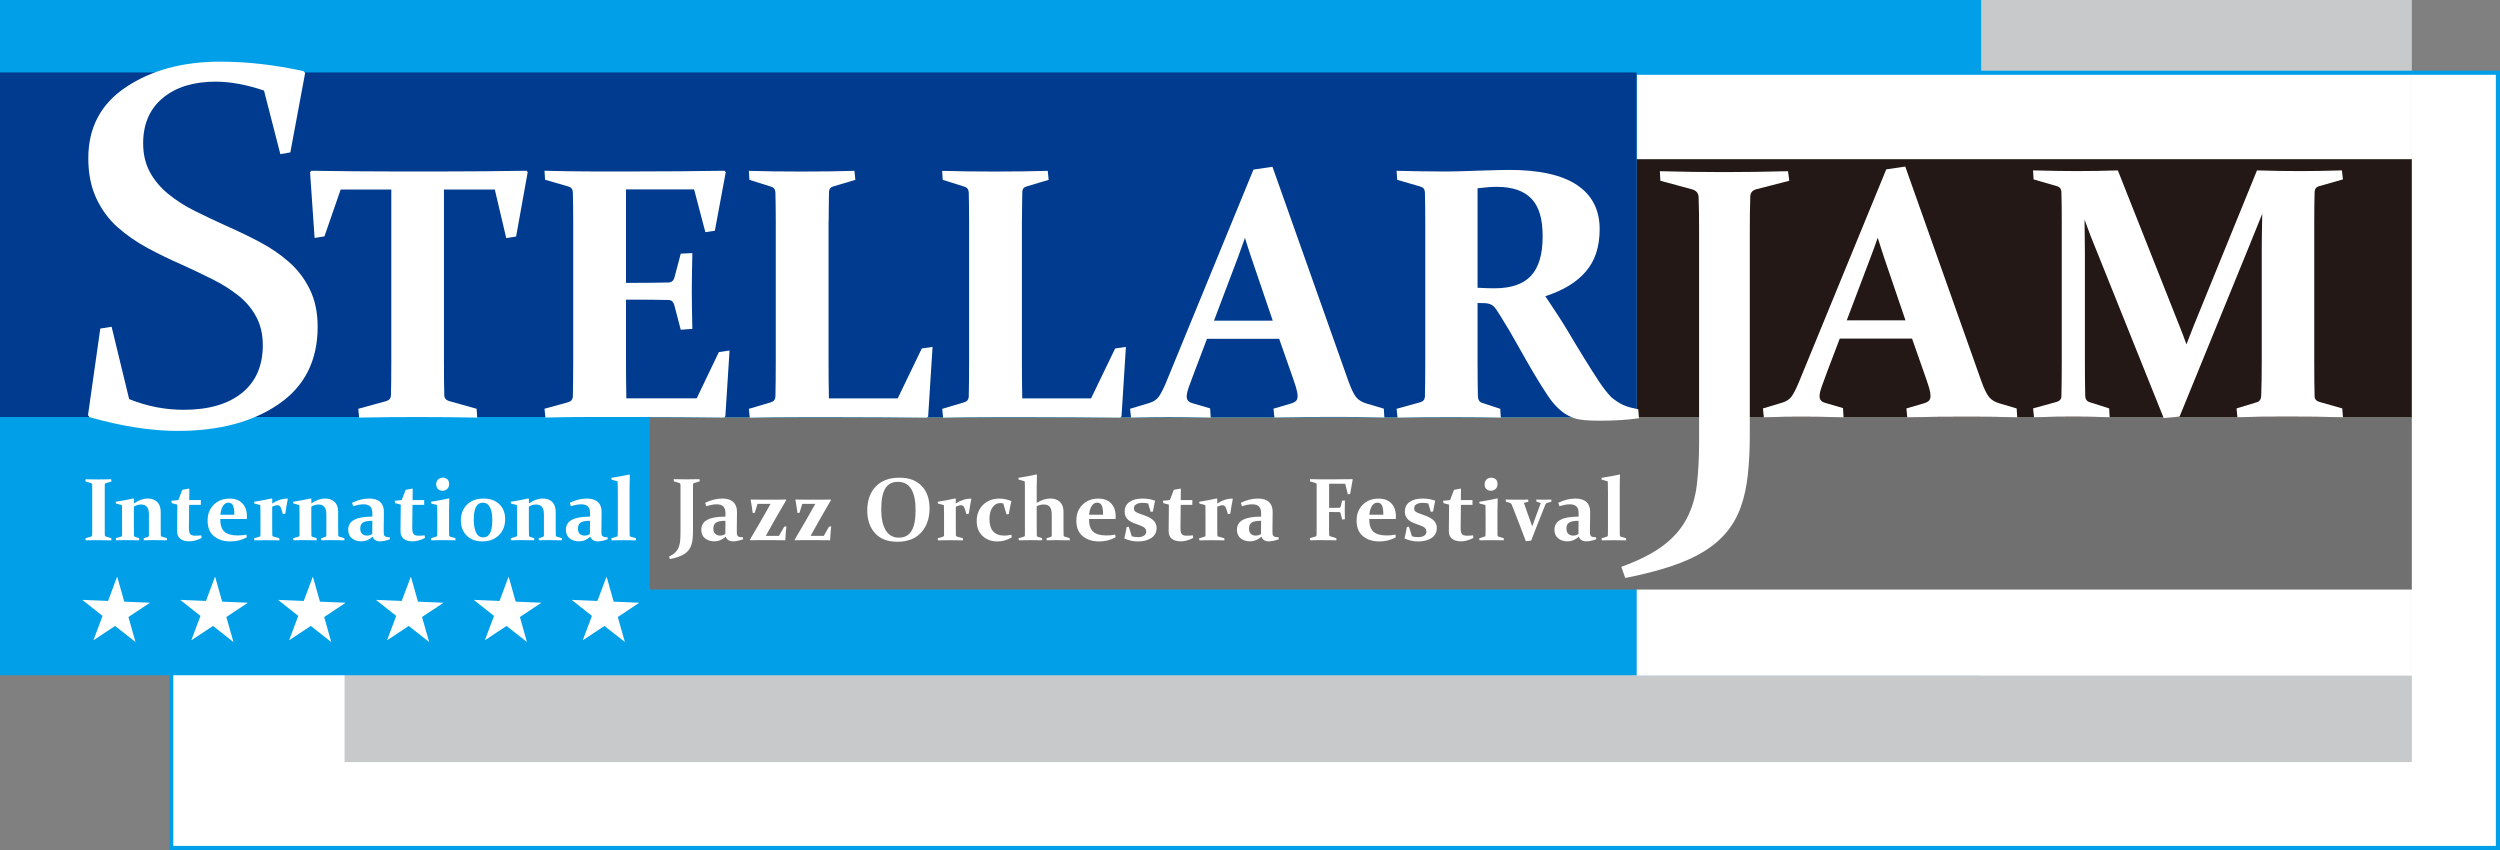
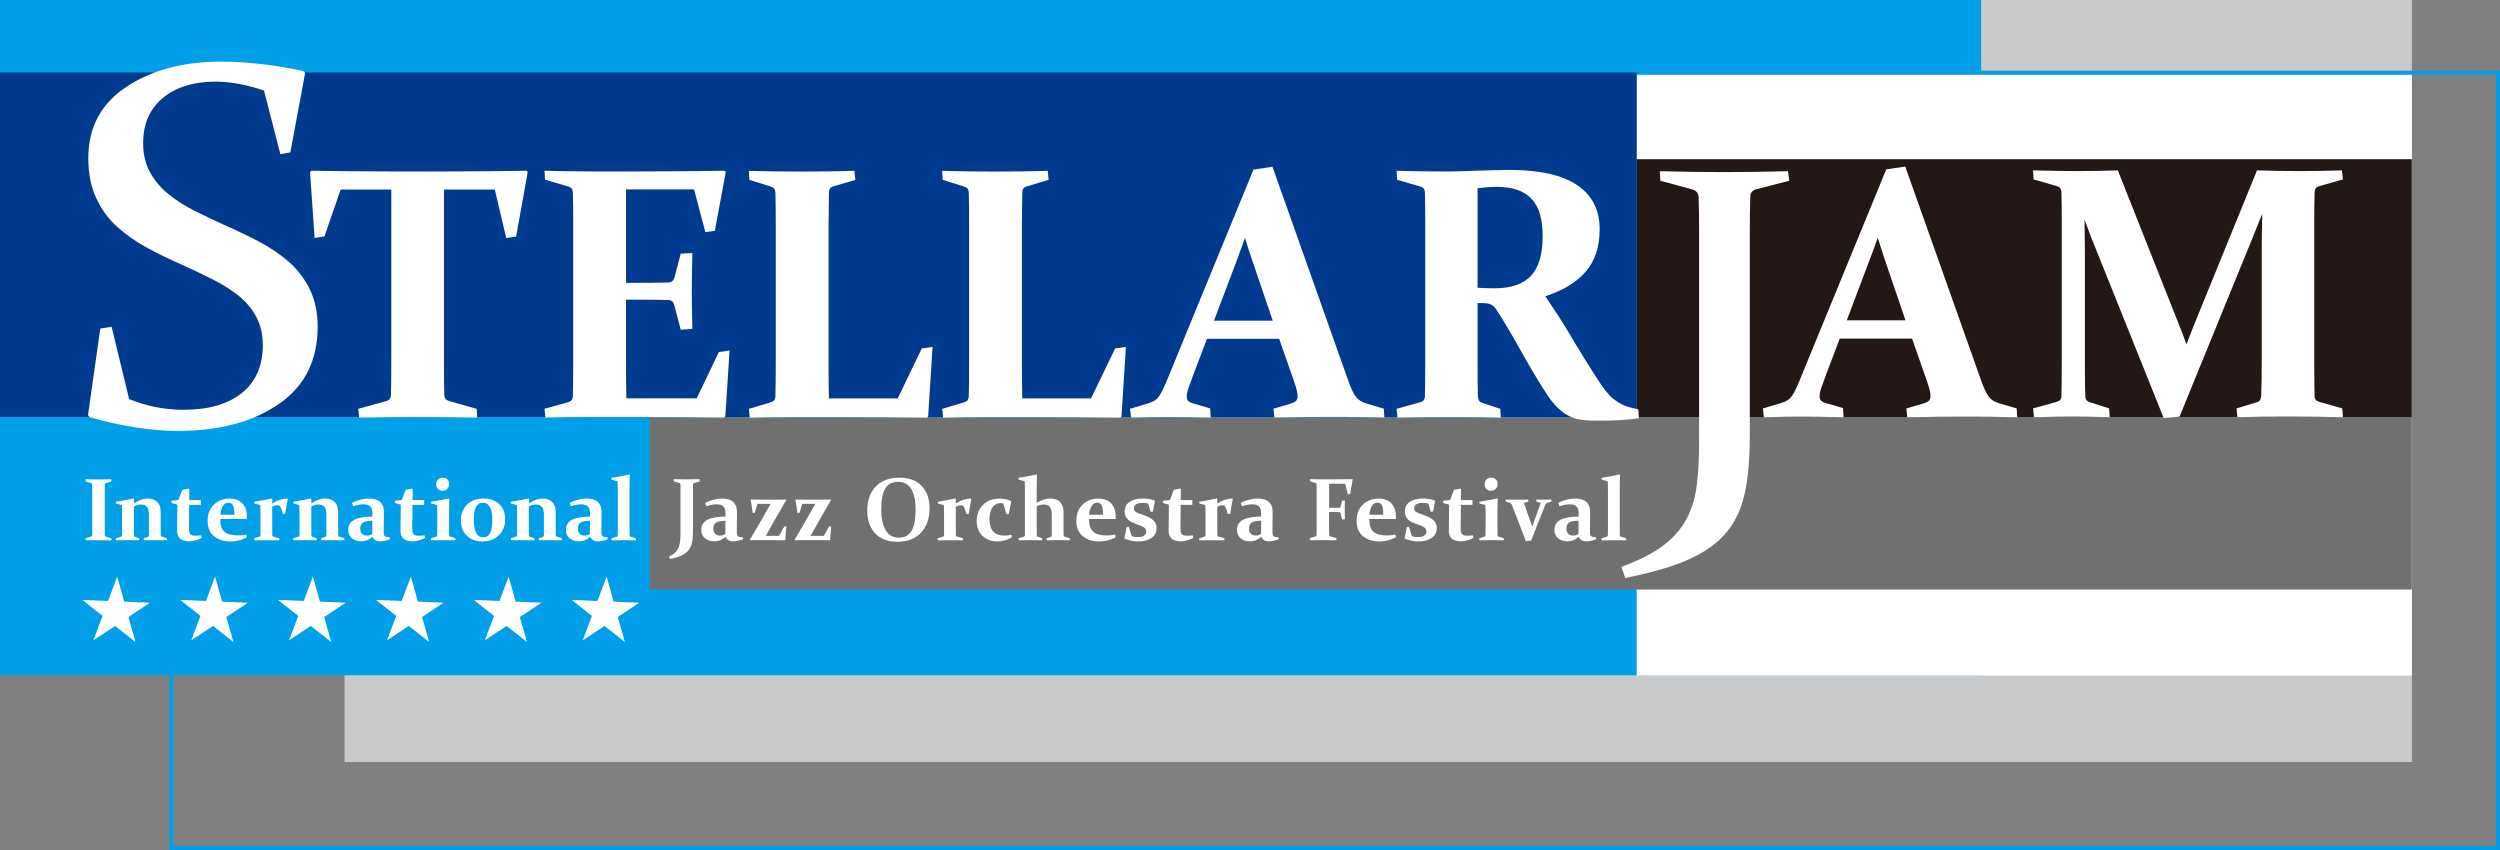
<svg xmlns="http://www.w3.org/2000/svg" id="b" width="500" height="170" viewBox="0 0 500 170">
  <rect x="0" y="0" width="500" height="170" fill="#808080" stroke="none" />
  <defs>
    <style>.d{fill:#009fe8;}.e{fill:#003b8f;}.f{fill:#fff;}.g{fill:#c8c9ca;}.h{fill:#231815;}.i{fill:#717071;}</style>
  </defs>
  <g id="c">
    <g>
-       <rect class="f" x="34.26" y="14.55" width="465.34" height="155.04" />
      <rect class="g" x="68.91" width="413.46" height="152.41" />
      <rect class="d" x="0" y="0" width="396.23" height="135.05" />
      <path class="f" d="m24.84,120.33l5.07.21v.06s-4.22,2.8-4.22,2.8l1.4,4.96h-.04s-4.03-3.17-4.03-3.17l-4.28,2.83-.04-.02,1.81-4.82-3.97-3.14v-.06s5.07.21,5.07.21l1.79-4.79h.06s1.39,4.93,1.39,4.93Z" />
      <path class="f" d="m44.42,120.33l5.07.21v.06s-4.22,2.8-4.22,2.8l1.41,4.96h-.05s-4.03-3.17-4.03-3.17l-4.28,2.83-.04-.02,1.81-4.82-3.97-3.14v-.06s5.07.21,5.07.21l1.79-4.79h.06s1.39,4.93,1.39,4.93Z" />
      <path class="f" d="m63.99,120.33l5.07.21v.06s-4.22,2.8-4.22,2.8l1.4,4.96h-.05s-4.03-3.17-4.03-3.17l-4.28,2.83-.04-.02,1.81-4.82-3.97-3.14v-.06s5.07.21,5.07.21l1.79-4.79h.06s1.39,4.93,1.39,4.93Z" />
      <path class="f" d="m83.56,120.33l5.07.21v.06s-4.22,2.8-4.22,2.8l1.41,4.96h-.04s-4.03-3.17-4.03-3.17l-4.28,2.83-.04-.02,1.81-4.82-3.97-3.14v-.06s5.07.21,5.07.21l1.8-4.79h.06s1.39,4.93,1.39,4.93Z" />
      <path class="f" d="m103.13,120.33l5.07.21v.06s-4.22,2.8-4.22,2.8l1.4,4.96h-.04s-4.03-3.17-4.03-3.17l-4.28,2.83-.04-.02,1.81-4.82-3.97-3.14v-.06s5.07.21,5.07.21l1.79-4.79h.06s1.39,4.93,1.39,4.93Z" />
      <path class="f" d="m122.71,120.33l5.07.21v.06s-4.22,2.8-4.22,2.8l1.4,4.96h-.04s-4.03-3.17-4.03-3.17l-4.28,2.83-.04-.02,1.81-4.82-3.97-3.14v-.06s5.07.21,5.07.21l1.8-4.79h.06s1.39,4.93,1.39,4.93Z" />
      <rect class="f" x="327.34" y="14.53" width="155.04" height="120.59" />
      <rect class="h" x="327.31" y="31.84" width="155.05" height="51.68" />
      <rect class="i" x="129.97" y="83.46" width="352.39" height="34.45" />
      <path class="d" d="m500,170H33.85V14.14h466.15v155.86Zm-465.34-.82h464.51V14.96H34.66v154.22Z" />
      <rect class="e" y="14.49" width="327.32" height="68.91" />
      <g>
        <path class="f" d="m20.95,105.3c0,.35,0,.67,0,.95,0,.29,0,.54.01.77,0,.15.1.25.28.31l1.02.31.03.43c-.77-.02-1.62-.03-2.56-.03s-1.83,0-2.59.03l-.04-.43,1.11-.32c.14-.04.21-.13.22-.27,0-.23,0-.5.01-.78,0-.29,0-.6,0-.95v-6.95c0-.29,0-.56,0-.79,0-.24,0-.46-.01-.65,0-.15-.07-.25-.2-.29l-1.11-.34-.02-.45c.77.02,1.62.04,2.56.04s1.83-.02,2.59-.04l.04.45-1.11.32c-.13.04-.2.12-.22.26,0,.21,0,.43-.01.68,0,.24,0,.5,0,.78v6.98Z" />
        <path class="f" d="m23.16,100.35c1.28-.2,2.45-.42,3.5-.66l.12.07v.93c.93-.65,1.86-.98,2.77-.98.81,0,1.44.23,1.9.69.46.46.69,1.12.69,1.97v3.06c0,.73,0,1.27.02,1.61,0,.16.08.26.22.29l1,.31.02.42c-.79-.02-1.59-.03-2.39-.03s-1.58,0-2.24.03l-.03-.42.83-.26c.13-.04.2-.13.21-.26,0-.09,0-.27,0-.55v-3.66c0-.71-.13-1.23-.4-1.54-.27-.31-.66-.47-1.19-.47-.46,0-.93.14-1.42.42v3.75c0,.73,0,1.39.02,2,0,.16.07.25.19.29l.86.28.02.42c-.69-.02-1.43-.03-2.24-.03s-1.64,0-2.43.03l-.04-.42,1.07-.31c.12-.03.18-.12.19-.26,0-.37,0-.73,0-1.07v-2.87c0-.76-.01-1.47-.03-2.11l-1.19-.32-.05-.36Z" />
        <path class="f" d="m37.83,100.98c-.03,1.81-.05,3.35-.05,4.61,0,.59.09,1,.26,1.22.17.22.5.33.99.33.38,0,.79-.02,1.23-.07l.07.52c-.88.45-1.7.68-2.47.68s-1.37-.17-1.8-.51c-.42-.34-.64-.86-.64-1.54,0-1.21.02-2.97.05-5.29l-1.12-.31-.07-.47,1.39-.13.79-2.05c.47-.09.9-.17,1.29-.25l.12.06c-.02.7-.02,1.45-.02,2.24h2.32v.95h-2.32Z" />
        <path class="f" d="m49.35,107.47c-1.02.55-2.1.82-3.24.82-1.35,0-2.45-.35-3.31-1.05-.86-.7-1.28-1.73-1.28-3.1s.41-2.37,1.23-3.19c.82-.82,1.87-1.23,3.14-1.23,1.11,0,1.97.31,2.58.95.61.63.91,1.5.91,2.61,0,.17,0,.34-.02.52h-5.31c0,1.17.27,2.01.82,2.52.55.51,1.44.77,2.69.77.6,0,1.18-.06,1.73-.17l.07.55Zm-2.49-4.52v-.21c0-.79-.1-1.36-.29-1.7-.19-.34-.48-.51-.88-.51-.47,0-.85.24-1.12.71-.28.47-.44,1.05-.49,1.71h2.77Z" />
        <path class="f" d="m50.82,100.35c1.28-.2,2.45-.42,3.51-.66l.12.07v.94c.98-.65,2-.98,3.07-.98l.04.06c-.18.92-.35,1.91-.51,2.96l-.48.09c-.14-.58-.29-1.02-.42-1.32-.14-.31-.35-.46-.65-.46s-.64.1-1.06.29v3.74c0,.9,0,1.54.02,1.93,0,.16.07.26.21.31l1.19.33.03.42c-.92-.02-1.8-.03-2.63-.03s-1.59,0-2.39.03l-.04-.42,1.05-.31c.13-.04.2-.13.21-.26,0-.25,0-.61,0-1.07v-2.91c0-.95-.01-1.64-.03-2.07l-1.19-.32-.05-.36Z" />
        <path class="f" d="m58.63,100.35c1.28-.2,2.45-.42,3.51-.66l.13.07v.93c.93-.65,1.86-.98,2.77-.98.81,0,1.44.23,1.9.69.46.46.69,1.12.69,1.97v3.06c0,.73,0,1.27.02,1.61,0,.16.08.26.22.29l1,.31.02.42c-.79-.02-1.59-.03-2.39-.03s-1.58,0-2.24.03l-.03-.42.83-.26c.13-.04.2-.13.21-.26,0-.09,0-.27,0-.55v-3.66c0-.71-.13-1.23-.4-1.54s-.66-.47-1.19-.47c-.46,0-.93.14-1.42.42v3.75c0,.73,0,1.39.02,2,0,.16.07.25.19.29l.86.28.02.42c-.69-.02-1.43-.03-2.24-.03s-1.64,0-2.43.03l-.04-.42,1.07-.31c.12-.03.19-.12.19-.26,0-.37,0-.73,0-1.07v-2.87c0-.76-.01-1.47-.03-2.11l-1.19-.32-.05-.36Z" />
        <path class="f" d="m70.41,100.56c1.18-.57,2.31-.85,3.4-.85,1,0,1.74.23,2.24.7.5.47.74,1.14.73,2.02l-.04,3.63c-.01.3,0,.53.02.71.02.18.07.32.15.41.08.1.2.16.36.2.16.04.38.07.68.07l.05.4c-.78.28-1.44.42-2,.42-.75,0-1.25-.31-1.48-.93-.7.62-1.45.93-2.23.93s-1.4-.2-1.9-.6c-.5-.4-.75-.97-.75-1.71,0-.91.4-1.58,1.21-2,.8-.43,2.01-.64,3.62-.64v-.65c.01-.62-.13-1.08-.42-1.37-.29-.29-.74-.44-1.36-.44-.57,0-1.25.13-2.05.39l-.23-.7Zm4.06,3.6c-.87,0-1.49.11-1.86.34-.37.23-.56.64-.56,1.19,0,.51.13.88.4,1.1.26.22.57.33.93.33.41,0,.77-.11,1.07-.33l.02-2.63Z" />
        <path class="f" d="m82.5,100.98c-.03,1.81-.05,3.35-.05,4.61,0,.59.09,1,.26,1.22s.5.33.99.33c.38,0,.79-.02,1.23-.07l.07.52c-.88.45-1.7.68-2.47.68s-1.37-.17-1.8-.51c-.42-.34-.63-.86-.63-1.54,0-1.21.02-2.97.05-5.29l-1.12-.31-.08-.47,1.39-.13.79-2.05c.47-.09.9-.17,1.29-.25l.12.06c-.02.7-.02,1.45-.02,2.24h2.32v.95h-2.32Z" />
        <path class="f" d="m86.18,100.35c1.36-.21,2.56-.44,3.59-.67l.09.07c-.03.8-.05,1.66-.05,2.56v3.28c0,.69,0,1.18.02,1.45,0,.16.08.26.21.29l1.04.31.02.42c-.82-.02-1.63-.03-2.44-.03s-1.64,0-2.44.03l-.04-.42,1.05-.31c.13-.03.2-.12.21-.26.01-.22.02-.61.02-1.14v-2.81c0-.76-.01-1.46-.03-2.1l-1.19-.32-.05-.36Zm3.65-3.55c0,.4-.12.73-.37.97-.25.25-.57.38-.97.38-.37,0-.67-.12-.9-.35-.24-.24-.35-.54-.35-.92,0-.42.12-.74.37-.98.25-.24.57-.36.97-.36.37,0,.67.11.9.33.23.22.35.53.35.93Z" />
        <path class="f" d="m101.03,103.83c0,1.33-.42,2.4-1.26,3.22-.84.82-1.94,1.23-3.29,1.23s-2.36-.39-3.14-1.16c-.78-.78-1.17-1.79-1.17-3.05s.41-2.32,1.23-3.14c.82-.82,1.93-1.22,3.32-1.22,1.32,0,2.37.38,3.15,1.13.78.75,1.16,1.75,1.16,2.99Zm-6.28.07c0,1.06.15,1.92.45,2.58.3.66.78.99,1.45.99.62,0,1.07-.29,1.37-.87.29-.58.44-1.44.44-2.59,0-1.07-.15-1.92-.46-2.54-.31-.62-.79-.93-1.44-.93-.61,0-1.06.28-1.36.83-.3.56-.44,1.4-.44,2.53Z" />
        <path class="f" d="m102.16,100.35c1.28-.2,2.45-.42,3.5-.66l.12.07v.93c.94-.65,1.86-.98,2.77-.98.81,0,1.44.23,1.9.69.46.46.69,1.12.69,1.97v3.06c0,.73,0,1.27.02,1.61,0,.16.08.26.22.29l1,.31.03.42c-.79-.02-1.59-.03-2.39-.03s-1.58,0-2.24.03l-.04-.42.83-.26c.13-.04.2-.13.21-.26,0-.09,0-.27,0-.55v-3.66c0-.71-.13-1.23-.4-1.54-.26-.31-.66-.47-1.19-.47-.46,0-.93.14-1.42.42v3.75c0,.73,0,1.39.02,2,0,.16.07.25.19.29l.86.28.02.42c-.69-.02-1.43-.03-2.24-.03s-1.64,0-2.43.03l-.04-.42,1.07-.31c.12-.03.19-.12.19-.26,0-.37,0-.73,0-1.07v-2.87c0-.76-.01-1.47-.03-2.11l-1.19-.32-.05-.36Z" />
        <path class="f" d="m113.95,100.56c1.18-.57,2.31-.85,3.4-.85,1,0,1.74.23,2.24.7.49.47.74,1.14.73,2.02l-.04,3.63c0,.3,0,.53.02.71.02.18.07.32.15.41.08.1.2.16.36.2.16.04.39.07.69.07l.05.4c-.77.28-1.44.42-2,.42-.75,0-1.25-.31-1.49-.93-.7.62-1.45.93-2.23.93s-1.4-.2-1.9-.6c-.5-.4-.75-.97-.75-1.71,0-.91.4-1.58,1.21-2,.81-.43,2.01-.64,3.62-.64v-.65c.01-.62-.13-1.08-.42-1.37-.29-.29-.74-.44-1.36-.44-.57,0-1.25.13-2.05.39l-.23-.7Zm4.06,3.6c-.87,0-1.49.11-1.86.34-.37.23-.56.64-.56,1.19,0,.51.13.88.39,1.1.26.22.58.33.93.33.41,0,.77-.11,1.07-.33l.02-2.63Z" />
        <path class="f" d="m122.25,95.57c1.38-.21,2.59-.44,3.62-.67l.09.07c-.03.8-.05,1.65-.05,2.56v8.07c0,.69,0,1.18.02,1.45,0,.16.08.26.21.29l1.04.31.02.42c-.82-.02-1.63-.03-2.44-.03s-1.64,0-2.44.03l-.04-.42,1.05-.31c.13-.03.2-.12.21-.26.01-.22.02-.61.02-1.14v-7.56c0-.76-.01-1.46-.03-2.1l-1.22-.35-.05-.36Z" />
        <path class="f" d="m134.74,95.83c.77.02,1.63.04,2.57.04s1.82-.02,2.59-.04l.04.45-1.11.32c-.14.04-.21.12-.22.26,0,.21,0,.43-.01.68,0,.24,0,.5,0,.78v7.88c0,.58-.03,1.1-.07,1.56-.05.47-.14.88-.26,1.25-.12.37-.29.69-.51.98-.22.29-.49.54-.83.77-.34.23-.75.43-1.24.6-.48.17-1.05.33-1.71.45l-.16-.51c.54-.25.96-.53,1.25-.83.3-.31.53-.65.68-1.05.15-.39.25-.83.29-1.32.04-.49.06-1.04.06-1.65v-8.11c0-.29,0-.56,0-.79,0-.24,0-.46-.01-.65,0-.15-.07-.25-.2-.29l-1.12-.34-.02-.45Z" />
        <path class="f" d="m141.03,100.56c1.18-.57,2.31-.85,3.4-.85,1,0,1.74.23,2.24.7.49.47.74,1.14.73,2.02l-.04,3.63c-.01.3,0,.53.02.71.02.18.07.32.15.41.08.1.2.16.36.2.16.04.39.07.69.07l.05.4c-.78.28-1.44.42-2,.42-.75,0-1.25-.31-1.49-.93-.7.62-1.45.93-2.23.93s-1.4-.2-1.9-.6c-.5-.4-.75-.97-.75-1.71,0-.91.4-1.58,1.21-2,.8-.43,2.01-.64,3.62-.64v-.65c.01-.62-.13-1.08-.42-1.37-.29-.29-.74-.44-1.36-.44-.57,0-1.25.13-2.05.39l-.23-.7Zm4.06,3.6c-.87,0-1.49.11-1.86.34-.37.23-.56.64-.56,1.19,0,.51.13.88.4,1.1.26.22.57.33.93.33.41,0,.77-.11,1.07-.33l.02-2.63Z" />
        <path class="f" d="m149.97,107.96c.85-1.42,1.53-2.6,2.06-3.52.53-.93,1.22-2.15,2.09-3.67h-2.62l-.54,1.78-.41.06c-.12-.91-.26-1.78-.41-2.62l.03-.08c1.11.02,2.15.03,3.13.03,1.52,0,2.81,0,3.88-.03l.07.1c-.73,1.24-1.41,2.41-2.04,3.51-.62,1.11-1.31,2.32-2.05,3.65h2.64l1.04-1.83.44-.07c-.1.91-.17,1.82-.21,2.72l-.06.06c-.95-.02-2.01-.03-3.18-.03-1.63,0-2.9,0-3.81.03l-.06-.11Z" />
        <path class="f" d="m158.92,107.96c.85-1.42,1.53-2.6,2.06-3.52.53-.93,1.22-2.15,2.09-3.67h-2.62l-.54,1.78-.41.06c-.12-.91-.26-1.78-.41-2.62l.03-.08c1.11.02,2.15.03,3.13.03,1.52,0,2.81,0,3.88-.03l.07.1c-.73,1.24-1.41,2.41-2.03,3.51-.63,1.11-1.31,2.32-2.05,3.65h2.64l1.04-1.83.44-.07c-.1.91-.17,1.82-.21,2.72l-.06.06c-.95-.02-2.01-.03-3.18-.03-1.63,0-2.9,0-3.81.03l-.06-.11Z" />
        <path class="f" d="m185.91,101.67c0,2.01-.57,3.63-1.69,4.85-1.13,1.22-2.7,1.83-4.72,1.83s-3.42-.56-4.47-1.69c-1.05-1.13-1.58-2.66-1.58-4.59s.57-3.6,1.7-4.77c1.13-1.17,2.7-1.76,4.71-1.76s3.42.55,4.47,1.64c1.05,1.1,1.58,2.59,1.58,4.48Zm-9.67.11c0,1.86.3,3.28.9,4.27.6.99,1.47,1.48,2.63,1.48s1.98-.45,2.53-1.34c.55-.89.82-2.3.82-4.22,0-1.8-.29-3.19-.86-4.15-.58-.97-1.47-1.45-2.67-1.45s-2.02.45-2.55,1.35c-.53.9-.79,2.26-.79,4.07Z" />
        <path class="f" d="m187.53,100.35c1.28-.2,2.45-.42,3.5-.66l.13.07v.94c.98-.65,2-.98,3.07-.98l.04.06c-.18.92-.35,1.91-.51,2.96l-.48.09c-.14-.58-.29-1.02-.42-1.32-.14-.31-.35-.46-.65-.46s-.63.1-1.05.29v3.74c0,.9,0,1.54.02,1.93,0,.16.07.26.21.31l1.19.33.02.42c-.92-.02-1.8-.03-2.63-.03s-1.59,0-2.39.03l-.04-.42,1.06-.31c.13-.04.2-.13.21-.26,0-.25,0-.61,0-1.07v-2.91c0-.95-.01-1.64-.03-2.07l-1.19-.32-.05-.36Z" />
        <path class="f" d="m202.35,107.47c-.92.55-1.87.82-2.85.82-1.21,0-2.21-.37-2.99-1.1-.78-.74-1.17-1.73-1.17-2.96,0-1.34.42-2.43,1.27-3.26.85-.83,1.93-1.25,3.25-1.25.84,0,1.64.17,2.42.5-.2.82-.37,1.68-.52,2.58l-.46.08-.64-2.18c-.15-.06-.35-.09-.61-.09-.63,0-1.15.29-1.55.87-.4.58-.61,1.35-.61,2.32,0,1.13.26,1.97.77,2.51.51.54,1.24.81,2.19.81.45,0,.93-.06,1.43-.17l.07.52Z" />
        <path class="f" d="m210.11,99.71c.81,0,1.44.23,1.9.69.46.46.69,1.12.69,1.97v3.06c0,.73,0,1.27.02,1.61,0,.16.08.26.22.29l1,.31.03.42c-.79-.02-1.59-.03-2.39-.03s-1.58,0-2.24.03l-.03-.42.83-.26c.13-.04.2-.13.21-.26,0-.09,0-.27,0-.55v-3.66c0-.71-.13-1.23-.4-1.54-.27-.31-.66-.47-1.19-.47-.46,0-.93.11-1.42.33v3.84c0,.73,0,1.39.02,2,0,.16.07.25.19.29l.86.28.02.42c-.69-.02-1.43-.03-2.24-.03s-1.63,0-2.43.03l-.04-.42,1.07-.31c.12-.03.19-.12.19-.26,0-.37,0-.73,0-1.07v-7.63c0-.76,0-1.46-.03-2.1l-1.22-.35-.05-.36c1.38-.21,2.59-.44,3.62-.67l.09.07c-.03.8-.05,1.65-.05,2.56v3.06c.93-.58,1.86-.88,2.77-.88Z" />
        <path class="f" d="m223.1,107.47c-1.02.55-2.1.82-3.24.82-1.35,0-2.45-.35-3.31-1.05-.85-.7-1.28-1.73-1.28-3.1s.41-2.37,1.23-3.19c.82-.82,1.87-1.23,3.14-1.23,1.11,0,1.97.31,2.58.95.61.63.91,1.5.91,2.61,0,.17,0,.34-.02.52h-5.31c0,1.17.27,2.01.82,2.52.54.51,1.44.77,2.69.77.6,0,1.18-.06,1.73-.17l.07.55Zm-2.49-4.52v-.21c0-.79-.1-1.36-.29-1.7-.19-.34-.48-.51-.88-.51-.47,0-.85.24-1.13.71-.28.47-.44,1.05-.49,1.71h2.77Z" />
        <path class="f" d="m229.62,100.7c-.35-.09-.73-.13-1.13-.13-.5,0-.91.09-1.23.28-.32.19-.48.45-.48.79,0,.26.07.46.21.61.14.14.38.28.71.4l1.33.49c.79.28,1.37.63,1.74,1.03.36.4.55.88.55,1.42,0,.86-.34,1.52-1.03,1.99-.68.47-1.58.71-2.69.71-.93,0-1.84-.2-2.74-.6.19-.78.34-1.53.47-2.27l.42-.07.6,1.9c.34.12.76.18,1.27.18.48,0,.87-.1,1.17-.29.3-.19.45-.46.45-.8,0-.28-.09-.52-.27-.72-.18-.2-.54-.38-1.08-.58l-1.01-.37c-.65-.24-1.14-.55-1.46-.93-.33-.38-.49-.85-.49-1.4,0-.85.32-1.5.96-1.95.64-.45,1.51-.68,2.63-.68.92,0,1.75.14,2.49.43-.16.76-.31,1.48-.42,2.16l-.46.07-.5-1.68Z" />
        <path class="f" d="m236.14,100.98c-.03,1.81-.05,3.35-.05,4.61,0,.59.09,1,.26,1.22.17.22.5.33.99.33.38,0,.79-.02,1.23-.07l.07.52c-.88.45-1.7.68-2.47.68s-1.38-.17-1.8-.51c-.42-.34-.64-.86-.64-1.54,0-1.21.02-2.97.05-5.29l-1.12-.31-.08-.47,1.39-.13.79-2.05c.47-.09.9-.17,1.29-.25l.12.06c-.02.7-.02,1.45-.02,2.24h2.32v.95h-2.32Z" />
        <path class="f" d="m239.82,100.35c1.28-.2,2.45-.42,3.5-.66l.13.07v.94c.98-.65,2-.98,3.07-.98l.04.06c-.18.92-.35,1.91-.51,2.96l-.48.09c-.14-.58-.28-1.02-.42-1.32-.14-.31-.36-.46-.65-.46s-.63.1-1.05.29v3.74c0,.9,0,1.54.02,1.93,0,.16.07.26.21.31l1.19.33.02.42c-.92-.02-1.8-.03-2.63-.03s-1.59,0-2.39.03l-.04-.42,1.06-.31c.13-.04.2-.13.21-.26,0-.25,0-.61,0-1.07v-2.91c0-.95-.01-1.64-.03-2.07l-1.19-.32-.05-.36Z" />
        <path class="f" d="m248.16,100.56c1.18-.57,2.31-.85,3.4-.85,1,0,1.74.23,2.24.7.5.47.74,1.14.73,2.02l-.04,3.63c-.01.3,0,.53.02.71.02.18.07.32.15.41.08.1.2.16.36.2.16.04.39.07.69.07l.05.4c-.78.28-1.44.42-2,.42-.75,0-1.25-.31-1.48-.93-.71.62-1.45.93-2.24.93s-1.4-.2-1.9-.6c-.5-.4-.75-.97-.75-1.71,0-.91.4-1.58,1.21-2,.8-.43,2.01-.64,3.62-.64v-.65c.02-.62-.13-1.08-.42-1.37-.29-.29-.74-.44-1.36-.44-.57,0-1.25.13-2.05.39l-.23-.7Zm4.06,3.6c-.87,0-1.49.11-1.86.34-.37.23-.56.64-.56,1.19,0,.51.13.88.39,1.1.26.22.57.33.94.33.41,0,.77-.11,1.07-.33l.02-2.63Z" />
        <path class="f" d="m265.81,102.42v2.88c0,.69,0,1.25.02,1.68,0,.14.08.23.22.28l1.22.37.02.43c-.86-.02-1.76-.03-2.69-.03s-1.82,0-2.59.03l-.04-.43,1.11-.32c.15-.05.22-.14.23-.27,0-.47.02-1.05.02-1.74v-6.95c0-.29,0-.56,0-.79,0-.24,0-.46,0-.65,0-.15-.07-.25-.2-.29l-1.11-.34-.03-.45c.78.02,1.51.04,2.21.04h2.1c1.34,0,2.74-.02,4.18-.04l.06.07-.52,2.9-.45.07-.53-2.12h-3.22v4.83h.48c.48,0,1,0,1.55-.02.15,0,.24-.09.28-.24l.3-1.19.55-.03c-.02.84-.03,1.47-.03,1.89s0,1.03.03,1.86l-.55.05-.31-1.24c-.04-.15-.12-.23-.26-.24-.56-.01-1.09-.02-1.58-.02h-.47Z" />
        <path class="f" d="m279.15,107.47c-1.03.55-2.1.82-3.24.82-1.35,0-2.46-.35-3.31-1.05-.86-.7-1.28-1.73-1.28-3.1s.41-2.37,1.23-3.19c.82-.82,1.87-1.23,3.14-1.23,1.12,0,1.97.31,2.58.95.6.63.91,1.5.91,2.61,0,.17,0,.34-.02.52h-5.31c0,1.17.27,2.01.82,2.52.55.51,1.44.77,2.69.77.6,0,1.18-.06,1.73-.17l.07.55Zm-2.49-4.52v-.21c0-.79-.1-1.36-.29-1.7-.19-.34-.48-.51-.88-.51-.47,0-.85.24-1.13.71-.28.47-.44,1.05-.49,1.71h2.77Z" />
        <path class="f" d="m285.66,100.7c-.35-.09-.73-.13-1.13-.13-.5,0-.91.09-1.23.28-.32.19-.47.45-.47.79,0,.26.07.46.21.61.14.14.37.28.71.4l1.33.49c.79.28,1.37.63,1.73,1.03.37.4.55.88.55,1.42,0,.86-.34,1.52-1.02,1.99-.69.47-1.58.71-2.7.71-.93,0-1.84-.2-2.74-.6.19-.78.34-1.53.47-2.27l.42-.07.6,1.9c.33.12.76.18,1.27.18.48,0,.87-.1,1.17-.29.3-.19.45-.46.45-.8,0-.28-.09-.52-.27-.72-.18-.2-.54-.38-1.08-.58l-1.01-.37c-.65-.24-1.13-.55-1.46-.93-.33-.38-.49-.85-.49-1.4,0-.85.32-1.5.95-1.95.64-.45,1.51-.68,2.63-.68.92,0,1.75.14,2.49.43-.16.76-.31,1.48-.42,2.16l-.46.07-.5-1.68Z" />
        <path class="f" d="m292.18,100.98c-.03,1.81-.05,3.35-.05,4.61,0,.59.09,1,.26,1.22s.5.33.99.33c.38,0,.78-.02,1.23-.07l.07.52c-.88.45-1.71.68-2.47.68s-1.37-.17-1.8-.51c-.42-.34-.64-.86-.64-1.54,0-1.21.02-2.97.05-5.29l-1.12-.31-.08-.47,1.39-.13.79-2.05c.47-.09.9-.17,1.29-.25l.11.06c-.02.7-.03,1.45-.03,2.24h2.33v.95h-2.33Z" />
        <path class="f" d="m295.86,100.35c1.36-.21,2.56-.44,3.59-.67l.09.07c-.03.8-.05,1.66-.05,2.56v3.28c0,.69,0,1.18.01,1.45.01.16.08.26.21.29l1.04.31.02.42c-.82-.02-1.63-.03-2.44-.03s-1.64,0-2.44.03l-.04-.42,1.05-.31c.12-.03.19-.12.2-.26.01-.22.02-.61.02-1.14v-2.81c0-.76-.01-1.46-.03-2.1l-1.19-.32-.05-.36Zm3.65-3.55c0,.4-.12.73-.37.97-.25.25-.57.38-.97.38-.37,0-.67-.12-.9-.35-.24-.24-.35-.54-.35-.92,0-.42.13-.74.37-.98.25-.24.57-.36.97-.36.36,0,.66.11.9.33.23.22.35.53.35.93Z" />
        <path class="f" d="m301.15,99.91c.73.02,1.49.03,2.29.03s1.49,0,2.19-.03l.05.42-.89.26c.36,1.09.78,2.28,1.26,3.57.13.34.26.72.39,1.13.14-.4.28-.78.41-1.13.44-1.17.88-2.36,1.31-3.57l-.87-.26-.04-.42c.4.02.91.03,1.51.03.5,0,.99,0,1.49-.03l.04.42-.9.26c-.14.05-.25.16-.32.34-.43,1.05-.94,2.33-1.52,3.8-.58,1.48-1.02,2.61-1.32,3.39l-1.06.12c-.31-.86-.75-2.02-1.33-3.5-.58-1.48-1.07-2.73-1.47-3.77-.09-.2-.21-.34-.37-.39l-.83-.25-.02-.42Z" />
        <path class="f" d="m311.65,100.56c1.18-.57,2.32-.85,3.41-.85,1,0,1.74.23,2.24.7.5.47.74,1.14.73,2.02l-.04,3.63c-.01.3,0,.53.02.71.02.18.07.32.15.41.08.1.2.16.36.2.16.04.38.07.69.07l.05.4c-.78.28-1.44.42-2,.42-.75,0-1.25-.31-1.49-.93-.7.62-1.45.93-2.23.93s-1.41-.2-1.9-.6c-.5-.4-.75-.97-.75-1.71,0-.91.4-1.58,1.21-2,.8-.43,2.01-.64,3.62-.64v-.65c.02-.62-.13-1.08-.42-1.37-.29-.29-.74-.44-1.36-.44-.57,0-1.26.13-2.05.39l-.24-.7Zm4.06,3.6c-.87,0-1.49.11-1.86.34-.38.23-.56.64-.56,1.19,0,.51.13.88.4,1.1.26.22.57.33.93.33.41,0,.77-.11,1.07-.33l.02-2.63Z" />
        <path class="f" d="m320.29,95.57c1.38-.21,2.59-.44,3.62-.67l.09.07c-.04.8-.05,1.65-.05,2.56v8.07c0,.69,0,1.18.01,1.45.01.16.08.26.21.29l1.04.31.02.42c-.82-.02-1.63-.03-2.44-.03s-1.64,0-2.44.03l-.04-.42,1.06-.31c.12-.03.19-.12.2-.26.01-.22.02-.61.02-1.14v-7.56c0-.76-.01-1.46-.03-2.1l-1.22-.35-.05-.36Z" />
      </g>
      <g>
        <path class="f" d="m52.79,18.11c-3.51-1.19-6.73-1.78-9.67-1.78-4.41,0-7.93,1.09-10.55,3.26-2.62,2.17-3.94,5.2-3.94,9.07,0,2.21.46,4.14,1.38,5.81.92,1.67,2.16,3.13,3.71,4.38,1.55,1.26,3.32,2.38,5.29,3.36,1.97.98,4.01,1.95,6.12,2.9,2.31,1.02,4.55,2.1,6.72,3.24,2.17,1.14,4.14,2.47,5.89,4,1.76,1.53,3.16,3.36,4.21,5.5,1.05,2.14,1.58,4.63,1.58,7.49,0,6.76-2.6,11.92-7.8,15.49-5.2,3.57-11.92,5.35-20.18,5.35-5.31,0-11.19-.91-17.65-2.75l-.3-.4,2.46-17.32,2.26-.36,3.51,14.47c3.54,1.43,7.17,2.14,10.88,2.14,4.98,0,8.87-1.12,11.66-3.36,2.79-2.24,4.19-5.43,4.19-9.58,0-2.17-.45-4.08-1.35-5.73-.9-1.65-2.11-3.07-3.64-4.26-1.52-1.19-3.25-2.27-5.19-3.23-1.94-.97-3.95-1.93-6.02-2.87-2.34-1.02-4.61-2.12-6.82-3.31-2.21-1.19-4.2-2.57-5.99-4.15-1.79-1.58-3.22-3.52-4.29-5.81-1.07-2.29-1.6-4.97-1.6-8.02,0-6.15,2.53-10.9,7.6-14.26,5.06-3.36,11.34-5.05,18.83-5.05,5.28,0,10.81.63,16.59,1.89l.35.36-2.96,15.9-2,.35-3.26-12.68Z" />
        <path class="f" d="m83.65,83.41c-4.13,0-8.07.03-11.82.11l-.18-1.76,5.63-1.55c.59-.19.89-.57.91-1.13.05-1.76.07-4.02.07-6.79v-34.38h-10.13l-3.24,9.36-1.97.32-.91-13.16.25-.28c5.77.09,11.29.14,16.57.14h9.82c5.28,0,10.84-.05,16.68-.14l.21.28-2.32,12.88-1.97.31-2.29-9.71h-10.17v34.38c0,2.77.02,5.03.07,6.79.02.56.34.94.95,1.13l5.52,1.55.11,1.76c-3.89-.07-7.82-.11-11.79-.11Z" />
        <path class="f" d="m118.27,34.29h8.9c5.7,0,11.61-.05,17.73-.14l.25.28-2.18,11.72-1.9.28-2.25-8.55h-13.62v18.69h1.9c2.04,0,4.23-.02,6.58-.07.61-.02,1.01-.34,1.2-.95l1.27-4.82,2.32-.11c-.07,3.4-.11,5.95-.11,7.63s.04,4.15.11,7.53l-2.32.17-1.3-4.96c-.19-.63-.55-.96-1.09-.99-2.39-.05-4.62-.07-6.69-.07h-1.87v12.07c0,2.58.02,5.14.07,7.67h14.07l4.43-9.25,2.14-.32-.84,13.16-.25.25c-5.84-.07-11.53-.11-17.06-.11h-9.32c-3.03,0-6.15.03-9.36.11l-.18-1.76,4.72-1.3c.58-.16.9-.53.95-1.09.02-.94.04-1.99.05-3.15.01-1.16.02-2.44.02-3.85v-28.04c0-1.18,0-2.24-.02-3.2-.01-.96-.03-1.84-.05-2.64-.02-.61-.3-1-.84-1.16l-4.72-1.37-.11-1.8c3.28.09,6.4.14,9.36.14Z" />
        <path class="f" d="m165.71,44.18v27.83c0,2.58.02,5.14.07,7.67h13.76l4.82-9.99,2.15-.31-.88,13.9-.24.25c-5.8-.07-11.46-.11-17-.11h-8.73c-3.49,0-6.73.03-9.71.11l-.18-1.76,4.36-1.3c.59-.16.9-.53.95-1.09.02-.94.04-1.99.05-3.15.01-1.16.02-2.44.02-3.85v-28.04c0-1.18,0-2.24-.02-3.2-.01-.96-.03-1.84-.05-2.64-.02-.61-.31-1-.84-1.16l-4.36-1.37-.11-1.8c3.03.09,6.52.14,10.49.14s7.62-.05,10.63-.14l.18,1.8-4.36,1.3c-.56.14-.87.49-.91,1.06-.02.85-.04,2.05-.05,3.61-.01,1.56-.02,2.32-.02,2.27Z" />
        <path class="f" d="m204.38,44.18v27.83c0,2.58.02,5.14.07,7.67h13.76l4.82-9.99,2.15-.31-.88,13.9-.25.25c-5.79-.07-11.46-.11-17-.11h-8.72c-3.49,0-6.73.03-9.71.11l-.18-1.76,4.36-1.3c.59-.16.9-.53.95-1.09.02-.94.04-1.99.05-3.15.01-1.16.02-2.44.02-3.85v-28.04c0-1.18,0-2.24-.02-3.2-.01-.96-.03-1.84-.05-2.64-.02-.61-.31-1-.85-1.16l-4.36-1.37-.11-1.8c3.03.09,6.52.14,10.49.14s7.62-.05,10.63-.14l.18,1.8-4.36,1.3c-.56.14-.87.49-.91,1.06-.03.85-.04,2.05-.05,3.61-.01,1.56-.02,2.32-.02,2.27Z" />
        <path class="f" d="m241.39,67.79l-2.5,6.58c-.49,1.29-.87,2.33-1.15,3.11-.27.79-.4,1.39-.4,1.81,0,.4.1.7.32.91.21.21.54.37.99.49l3.38.99.11,1.83c-3.4-.07-6.17-.11-8.31-.11s-4.77.03-7.63.11l-.18-1.76,3.77-1.13c.89-.26,1.55-.69,1.97-1.29.42-.6.89-1.5,1.41-2.73l17.52-42.68,3.8-.57,15.16,42.79c.59,1.64,1.12,2.75,1.6,3.32.48.58,1.17.99,2.06,1.25l3.45,1.02.11,1.76c-3.17-.07-6.36-.11-9.57-.11-4.25,0-8.39.03-12.42.11l-.18-1.76,3.48-1.02c.47-.14.81-.32,1.02-.53.21-.21.32-.53.32-.95,0-.47-.12-1.09-.35-1.85-.24-.77-.58-1.77-1.02-3.01l-2.32-6.61h-14.42Zm7.6-20.2c-.42,1.22-.88,2.49-1.37,3.8l-4.82,12.74h11.75l-4.32-12.7c-.45-1.34-.86-2.62-1.23-3.84Z" />
        <path class="f" d="m295.51,72.36c0,1.41,0,2.67.02,3.78,0,1.12.03,2.13.05,3.05.02.75.29,1.21.81,1.37l3.66,1.2.11,1.76c-2.6-.07-5.83-.11-9.68-.11-4.1,0-7.76.03-10.98.11l-.18-1.76,4.71-1.3c.59-.16.9-.53.95-1.09.03-.94.04-1.99.05-3.15.01-1.16.02-2.44.02-3.85v-28.04c0-1.18,0-2.24-.02-3.2,0-.96-.02-1.84-.05-2.64-.02-.61-.31-1-.84-1.16l-4.71-1.37-.11-1.8c3.28.09,6.65.14,10.1.14.73,0,1.63-.02,2.71-.05,1.08-.03,2.39-.08,3.94-.13,1.41-.04,2.59-.08,3.54-.1.95-.02,1.69-.04,2.23-.04,6.03,0,10.55,1.01,13.57,3.03,3.01,2.02,4.52,4.96,4.52,8.83,0,3.5-.92,6.32-2.76,8.46-1.84,2.15-4.55,3.8-8.11,4.94,1.97,2.91,3.49,5.27,4.56,7.07,1.06,1.81,2.14,3.58,3.22,5.33,1.08,1.75,2.06,3.29,2.94,4.63.88,1.34,1.71,2.39,2.48,3.17.42.35.83.66,1.22.91.39.26.79.48,1.21.67.42.18.87.34,1.36.47.48.13,1.02.25,1.6.37l.14,1.79c-2.3.33-4.93.49-7.88.49-2.35,0-3.99-.15-4.93-.46-.94-.31-1.77-.74-2.5-1.3-1.08-.84-2.07-1.95-2.97-3.31-.9-1.36-1.86-2.9-2.87-4.61-1.01-1.71-2.05-3.53-3.12-5.45-1.06-1.92-2.19-3.82-3.36-5.7-.35-.54-.64-.99-.86-1.34-.23-.35-.45-.61-.67-.79-.23-.18-.46-.31-.71-.39-.24-.08-.56-.14-.93-.16l-1.48-.03v11.75Zm0-14.81c1.24.07,2.37.11,3.38.11,3.33,0,5.77-.84,7.32-2.51,1.55-1.68,2.32-4.3,2.32-7.87s-.74-5.96-2.24-7.54c-1.49-1.58-3.81-2.37-6.95-2.37-.54,0-1.12.02-1.74.07-.62.05-1.32.12-2.09.21v19.92Z" />
        <path class="f" d="m331.97,34.24c4.44.12,8.72.18,12.84.18s8.38-.06,12.79-.18l.26,1.91-6.41,1.65c-.86.18-1.32.64-1.39,1.38-.04,1.04-.06,2.18-.08,3.41-.02,1.23-.02,2.57-.02,4.03v40.35c0,2.91-.13,5.56-.39,7.95-.26,2.39-.72,4.52-1.38,6.39-.66,1.87-1.58,3.54-2.78,5.01-1.2,1.47-2.71,2.78-4.54,3.92-1.84,1.14-4.04,2.14-6.62,3-2.58.86-5.65,1.65-9.2,2.36l-.78-2.23c3.58-1.31,6.4-2.75,8.45-4.32,2.05-1.57,3.6-3.37,4.65-5.39,1.05-2.02,1.72-4.29,2.01-6.81.29-2.52.44-5.37.44-8.55v-41.5c0-1.51,0-2.88-.02-4.1-.02-1.21-.04-2.32-.08-3.29-.04-.77-.45-1.28-1.24-1.52l-6.41-1.74-.1-1.91Z" />
        <path class="f" d="m367.95,67.72l-2.5,6.58c-.49,1.29-.87,2.33-1.14,3.12-.27.78-.4,1.39-.4,1.81,0,.4.11.7.32.91.21.21.54.38.99.49l3.38.99.11,1.83c-3.4-.07-6.17-.11-8.3-.11s-4.77.03-7.64.11l-.18-1.76,3.76-1.13c.89-.25,1.55-.69,1.98-1.28.42-.6.89-1.51,1.4-2.73l17.52-42.68,3.8-.56,15.17,42.78c.58,1.64,1.12,2.75,1.6,3.33.48.58,1.17.99,2.06,1.25l3.45,1.02.11,1.76c-3.17-.07-6.36-.11-9.57-.11-4.25,0-8.38.03-12.42.11l-.17-1.76,3.48-1.02c.47-.14.81-.32,1.02-.53.21-.21.32-.53.32-.95,0-.47-.11-1.08-.35-1.85-.24-.76-.57-1.76-1.02-3.01l-2.32-6.61h-14.43Zm7.6-20.19c-.42,1.22-.88,2.48-1.38,3.8l-4.82,12.74h11.75l-4.33-12.7c-.45-1.34-.86-2.62-1.23-3.83Z" />
        <path class="f" d="m451.42,34.08c3.23.1,6.15.14,8.76.14,2.33,0,5.06-.05,8.2-.14l.21,1.8-4.82,1.37c-.54.16-.82.55-.85,1.16-.04,1.55-.07,3.5-.07,5.84v28.04c0,2.77.02,5.1.07,7,.02.54.34.9.95,1.09l4.58,1.3.14,1.76c-3.36-.07-7.07-.11-11.15-.11s-7.28.03-9.96.11l-.17-1.76,4.05-1.23c.56-.16.85-.59.88-1.27.07-1.83.11-4.13.11-6.9v-22.52c0-1.22.03-3.55.1-7-.8,2.02-1.64,4.1-2.53,6.26l-14.01,34.31-3.17.28-13.37-33.32c-.8-1.9-1.62-4.02-2.46-6.37.05,3.33.07,5.52.07,6.58v21.78c0,2.77.02,5.07.07,6.9.02.68.33,1.1.91,1.27l3.87,1.23.1,1.76c-2.77-.07-5.17-.11-7.21-.11s-4.65.03-7.92.11l-.18-1.76,4.71-1.3c.61-.19.93-.55.95-1.09.05-1.9.07-4.23.07-7v-28.04c0-2.35-.02-4.3-.07-5.84-.03-.61-.3-1-.85-1.16l-4.71-1.37-.11-1.8c3.89.1,6.81.14,8.76.14,2.67,0,5.41-.05,8.2-.14l12.28,31c.54,1.34,1.02,2.6,1.44,3.8.47-1.2.96-2.46,1.48-3.8l12.63-31Z" />
      </g>
    </g>
  </g>
</svg>